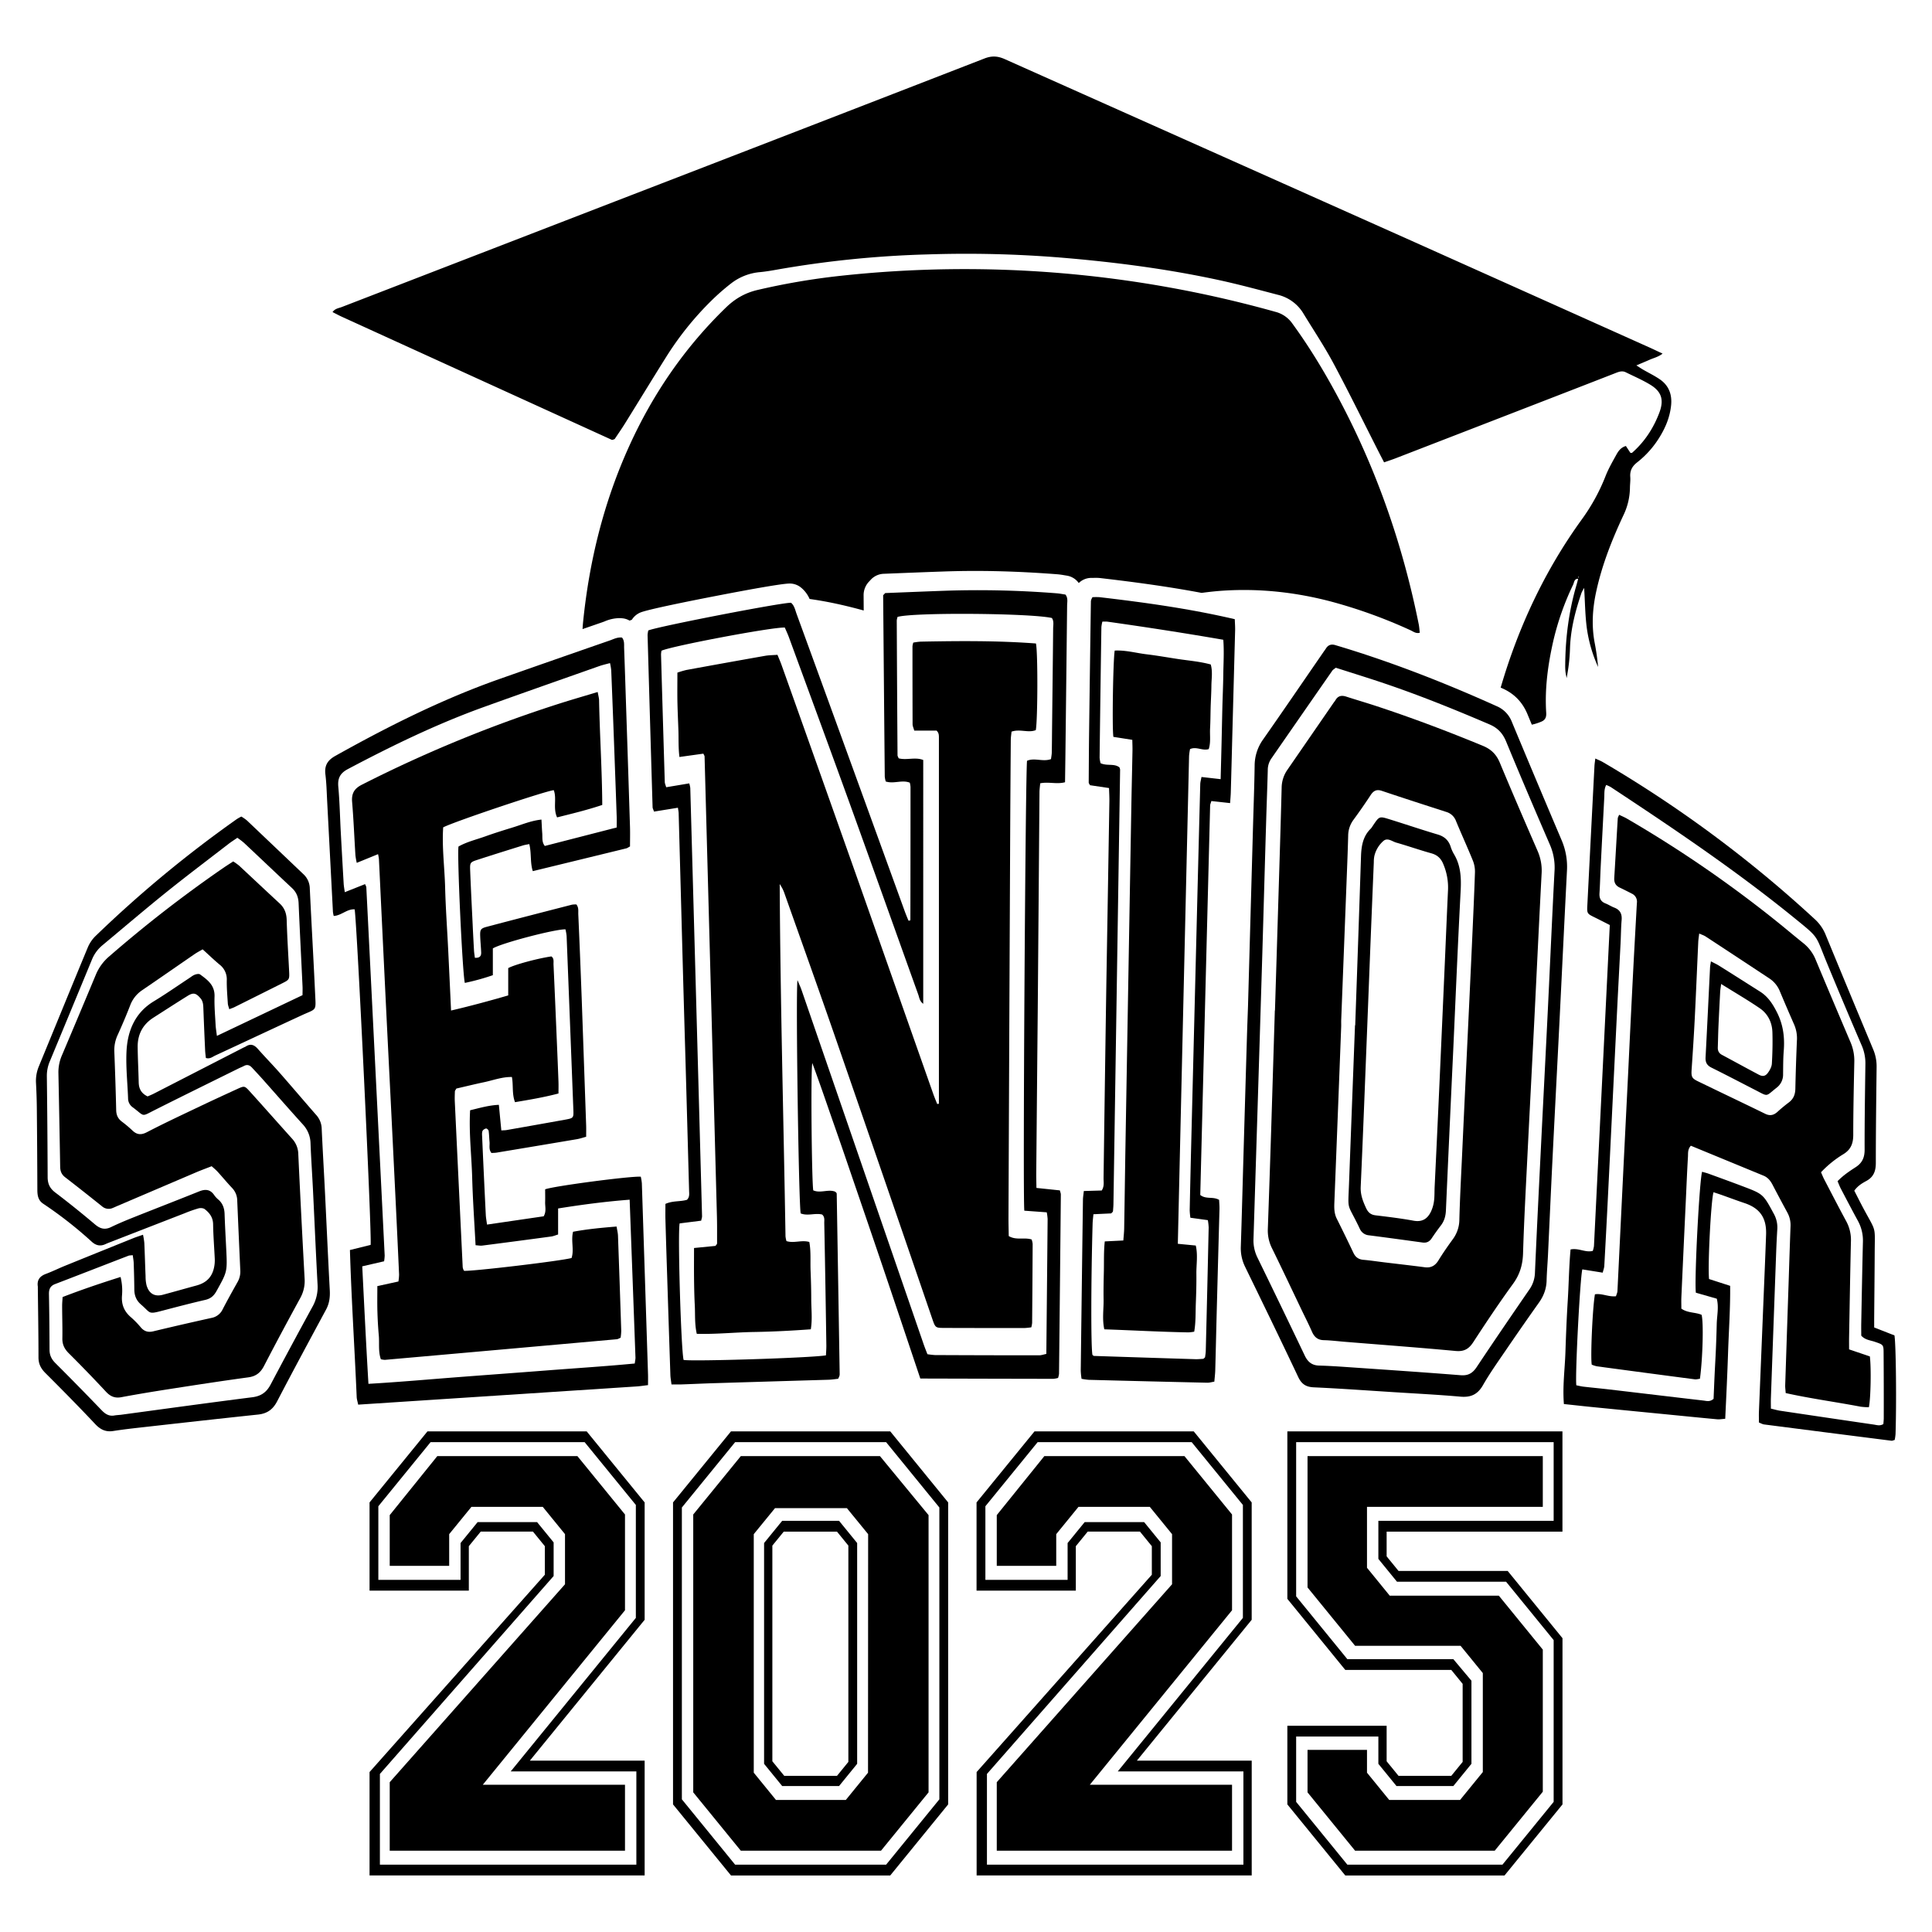
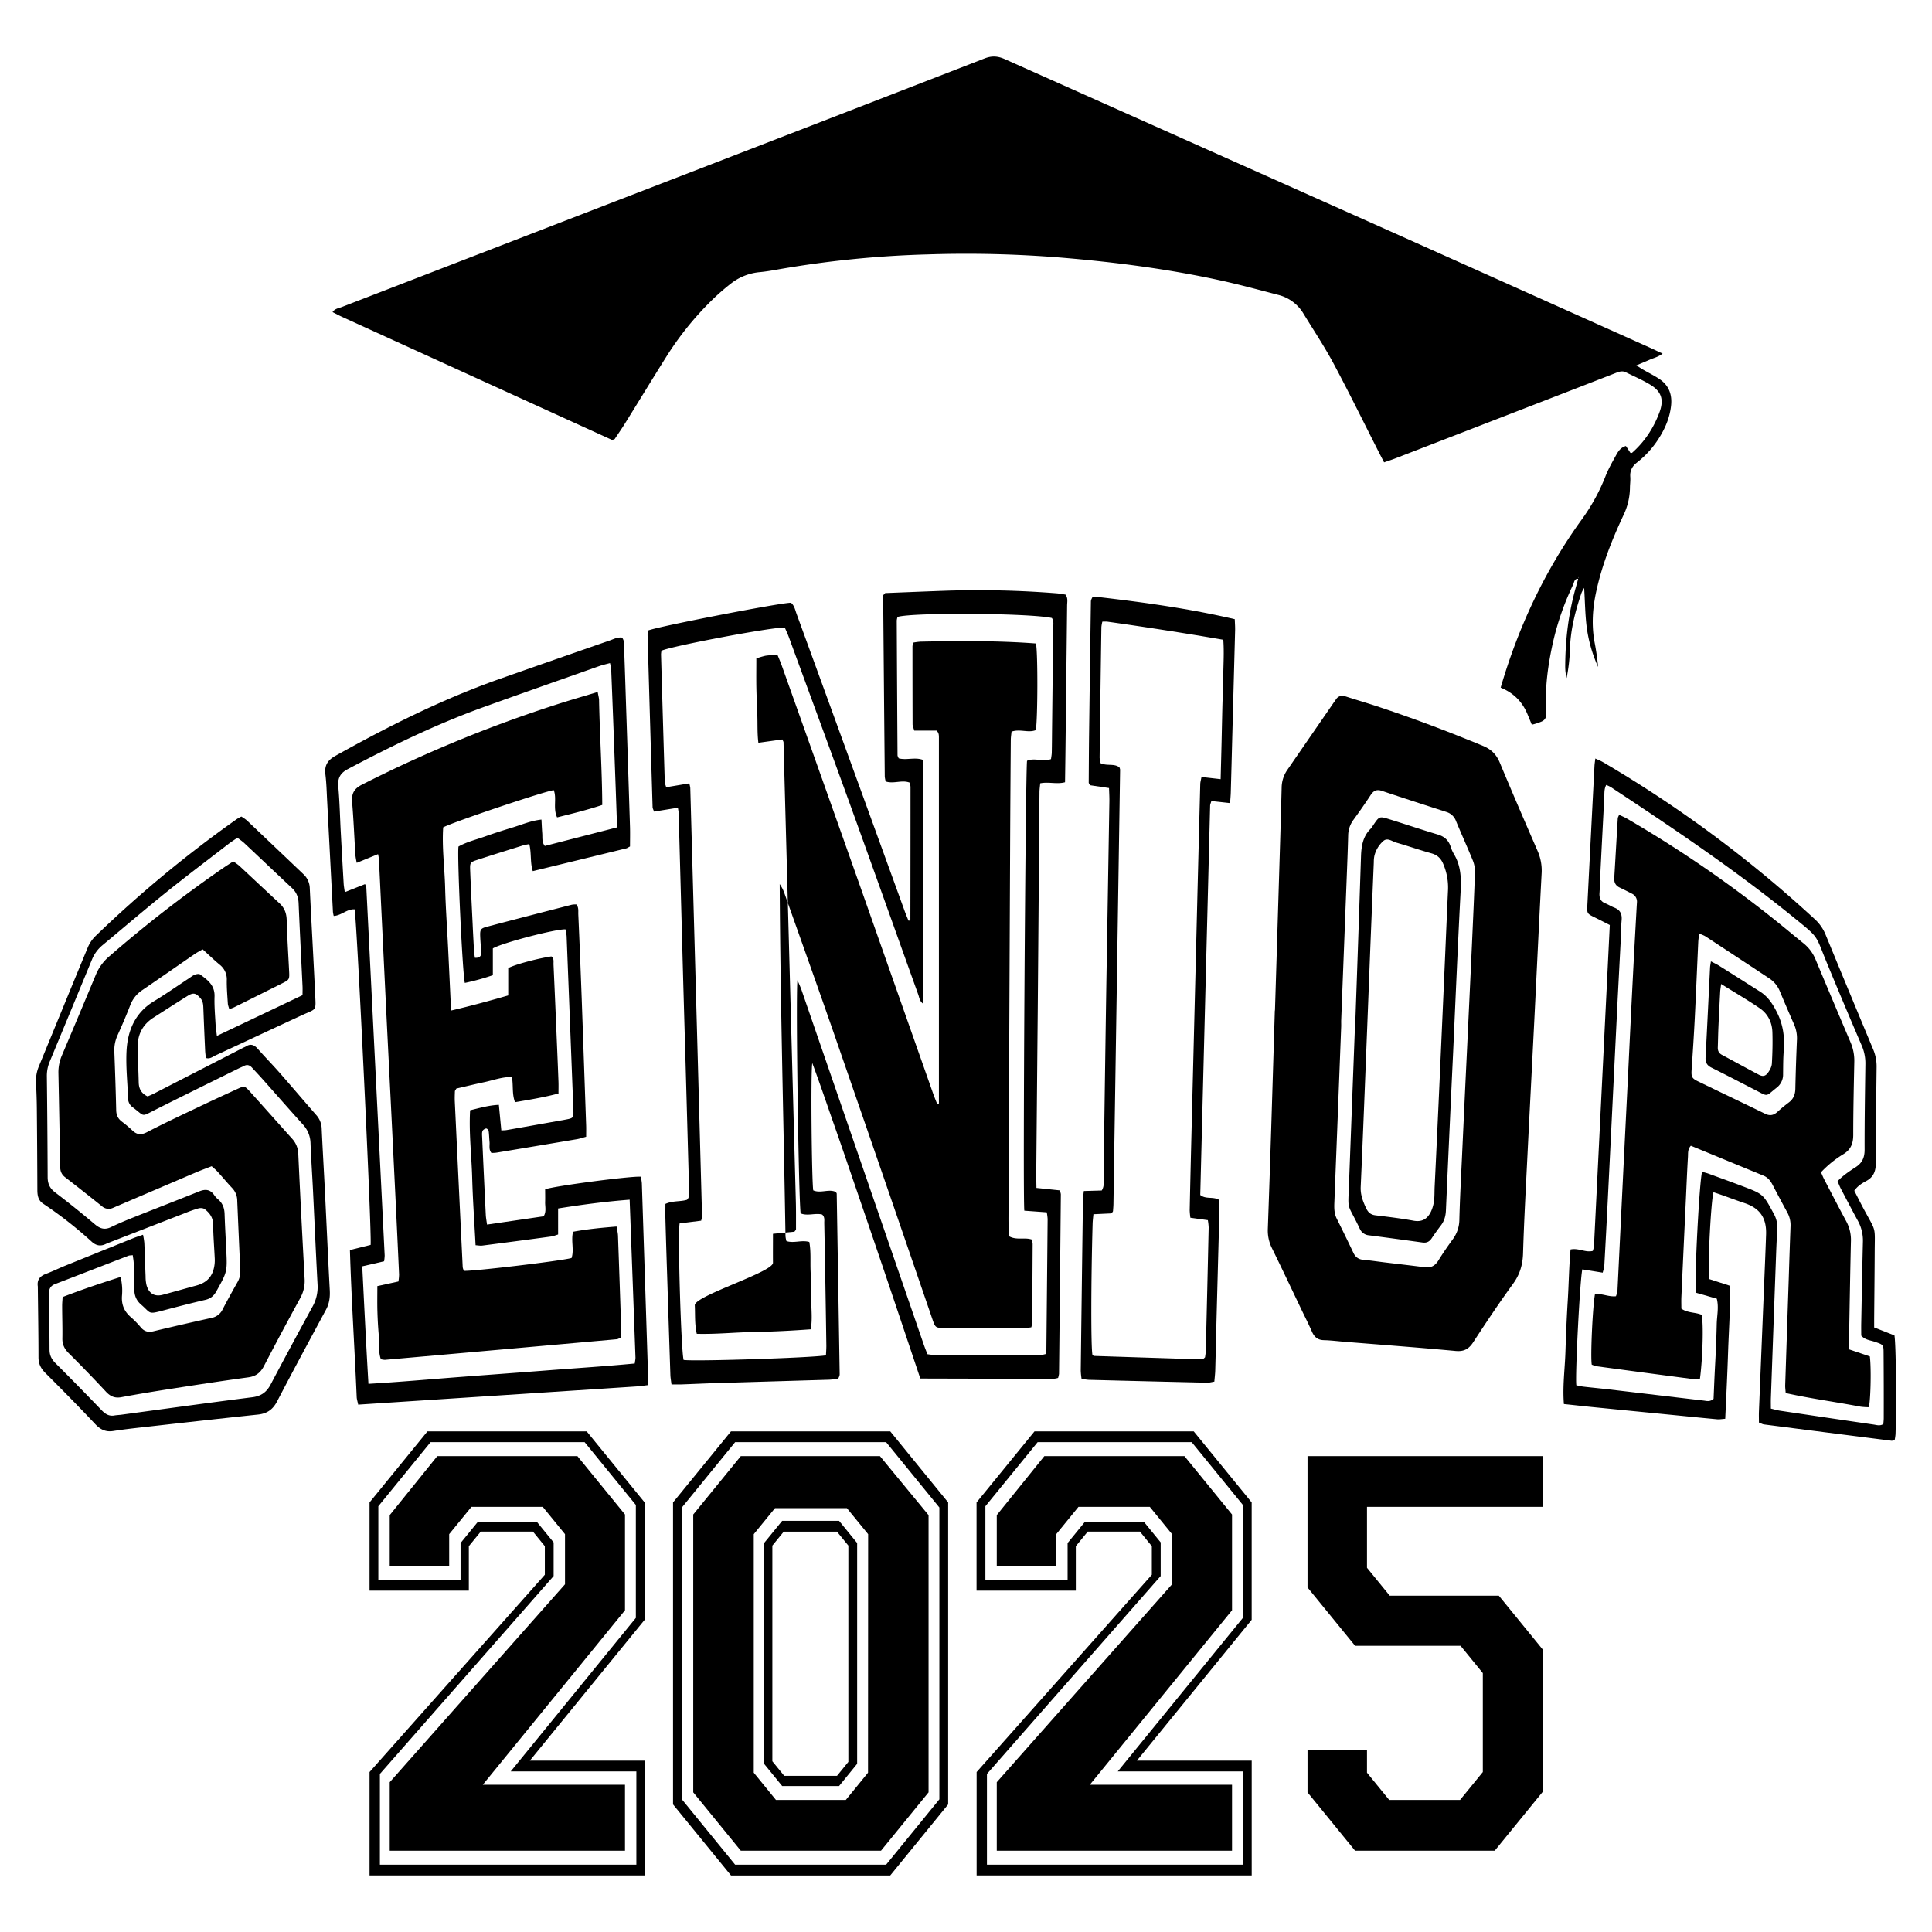
<svg xmlns="http://www.w3.org/2000/svg" viewBox="0 0 2000 2000" data-sanitized-data-name="Layer 1" data-name="Layer 1" id="Layer_1">
  <polygon points="452.68 1507.37 403.44 1568.44 403.44 1620.98 464.99 1620.98 464.99 1588.15 488.01 1559.91 561.88 1559.91 584.89 1588.15 584.89 1640.03 403.44 1844.93 403.44 1915.86 646.99 1915.86 646.99 1847.56 499.79 1847.56 646.99 1666.95 646.99 1567.79 597.74 1507.37 452.68 1507.37" />
  <path d="M442.51,1481.75l-59.95,73.56v91.29H485.33v-46l12.32-15.1h54.06l12.31,15.1v29.56L382.56,1834.42v107H667.33V1822.6H548.5l118.83-145.79v-121.5l-60-73.56Zm215.72,193.09L528.69,1833.77H658.76v96.54H393.27v-93.92l179.85-204.9v-34.81l-17.13-21H494.43l-17.66,21.67v38.09H391.66v-76.18l54.06-66.33H605.23l53,65Z" />
  <path d="M809.71,1574.35l-18.73,23v228.55l18.73,23h58.88l18.73-23V1597.34l-18.73-23Zm68.51,249.57-11.77,14.44h-54.6l-12.31-15.1V1600l11.78-14.45h55.13L878.22,1600Z" />
  <path d="M756.72,1481.75l-60,73.56v312.61l60,73.55H921.58l59.95-73.55V1555.31l-59.95-73.56Zm215.71,380.91-55.13,67.65H761l-55.13-67.65v-302.1L761,1492.92H917.3l55.13,67.64Z" />
  <path d="M766.89,1507.37l-49.25,60.42v287.65l49.25,60.42H912l49.24-60.42v-287l-50.31-61.07Zm131.68,327.71-23,28.24H803.29l-23-28.24V1588.15l22-26.93h74.4l22,26.93Z" />
  <path d="M1070.92,1481.75l-60,73.56v91.29h102.77v-46l12.32-15.1h54.06l12.31,15.1v29.56L1011,1834.42v107h284.77V1822.6H1176.91l118.83-145.79v-121.5l-60-73.56Zm215.72,193.09L1157.1,1833.77h130.07v96.54H1021.68v-93.92l179.85-204.9v-34.81l-17.13-21h-61.55l-17.67,21.67v38.09h-85.11v-76.18l54.07-66.33h159.51l53,65Z" />
  <polygon points="1081.1 1507.37 1031.85 1568.44 1031.85 1620.98 1093.41 1620.98 1093.41 1588.15 1116.42 1559.91 1190.29 1559.91 1213.31 1588.15 1213.31 1640.03 1031.85 1844.93 1031.85 1915.86 1275.4 1915.86 1275.4 1847.56 1128.2 1847.56 1275.4 1666.95 1275.4 1567.79 1226.15 1507.37 1081.1 1507.37" />
  <polygon points="1511.99 1703.73 1535.01 1731.97 1535.01 1834.42 1511.45 1863.32 1438.12 1863.32 1415.11 1835.08 1415.11 1811.44 1353.55 1811.44 1353.55 1855.44 1402.8 1915.86 1547.32 1915.86 1597.1 1854.78 1597.1 1707.67 1551.6 1651.85 1438.66 1651.85 1415.11 1622.95 1415.11 1559.91 1597.1 1559.91 1597.1 1507.37 1353.55 1507.37 1353.55 1643.31 1402.8 1703.73 1511.99 1703.73" />
-   <path d="M1332.67,1655.13l59.95,73.56h109.74l11.77,14.45v80.78l-11.77,14.44h-54.6l-12.32-15.1v-36.78H1332.67v81.44l59.95,73.55h164.87l60-73.55V1695.85l-56.74-69.61H1447.76l-12.32-15.11v-25.61h182V1481.75H1332.67Zm9.1-162.21h266.57v81.43H1426.88v39.41l19.27,23.64h112.94l49.25,60.42v167.47l-53,65H1394.77l-53-65v-67.64h85.11v28.24l18.74,23h58.88l18.73-23v-86l-18.73-22.33H1394.77l-53-65Z" />
-   <path d="M1378.17,622.79a520.16,520.16,0,0,1,82.07,29.69c2.79,1.27,5.58,3.66,9.52,2.52-.4-3.26-.54-6-1.08-8.7-16.25-80.86-42.77-157.76-80.92-230.15-14.84-28.17-31.09-55.39-49.77-81a30.68,30.68,0,0,0-17.67-12.34A1192.38,1192.38,0,0,0,869.43,285.6a716.84,716.84,0,0,0-85.73,14.69c-12.45,3-22.74,8.9-32.09,17.95C709.17,359.32,676,407.44,651.27,462,625.1,519.69,610,580.59,603.61,644c-.24,2.37-.41,4.76-.56,7.23L623.94,644c.52-.18,1.18-.43,1.88-.7A40.19,40.19,0,0,1,641,639.88a30.49,30.49,0,0,1,3.82.24,18.15,18.15,0,0,1,6.91,2.33l2.35-.89a19.17,19.17,0,0,1,9.24-7.64c8.68-3.33,52-12,77-16.84,30.61-5.94,68.83-13,77.06-13h.79a18.49,18.49,0,0,1,10.92,4.07,31.33,31.33,0,0,1,9,11.9q9.2,1.29,18.41,3.05c12.67,2.42,25.19,5.46,37.61,8.88L894,616.38a20.4,20.4,0,0,1,5.62-14.33l.89-.94.35-.35A19.11,19.11,0,0,1,914.52,594l10.42-.42c17.22-.69,35-1.4,52.56-2,10.4-.36,21.12-.55,31.86-.55,27.05,0,54.87,1.13,85.06,3.44,2.9.23,5.58.69,7.73,1.06.75.13,1.47.26,2.18.36a18.82,18.82,0,0,1,12.05,7.19c.13.15.23.32.35.49a18.47,18.47,0,0,1,12.92-5.33c.41,0,1,0,1.6,0,.9,0,1.93-.06,3.06-.06a41.69,41.69,0,0,1,4.9.26c31.73,3.7,67.74,8.35,104.72,15.32h0c7.37-1,14.78-1.82,22.24-2.3C1304,609,1341.37,613.08,1378.17,622.79Z" />
  <path d="M633.26,455.27a1.74,1.74,0,0,0,1,0,22,22,0,0,0,2.06-.77c3.23-4.86,7.16-10.47,10.78-16.29,14.19-22.83,28.17-45.8,42.45-68.57a320.7,320.7,0,0,1,46.9-58.41,233.38,233.38,0,0,1,20.71-18.09,56.57,56.57,0,0,1,29.65-11.44c5.63-.54,11.24-1.47,16.82-2.47a1066.42,1066.42,0,0,1,157-15.88,1215.33,1215.33,0,0,1,137.86,3.33c55.19,4.6,110,11.66,164.24,23.46,20.2,4.41,40.2,9.83,60.22,15.06a42.24,42.24,0,0,1,26.36,19.39c10.39,17.07,21.52,33.72,31,51.37,16.28,30.46,31.5,61.54,47.17,92.35,1.69,3.33,3.43,6.64,5.33,10.32,4.38-1.54,8.16-2.75,11.85-4.18q84.36-32.62,168.68-65.31,29.06-11.25,58.08-22.56c3.78-1.48,7.52-3.19,11.56-1.2,8.43,4.17,17.12,7.88,25.16,12.74,12,7.24,14.62,15.83,9.55,29.22-6.12,16.14-15.35,30.12-28.12,41.36-.36.33-1.16.11-1.76.13l-4.7-7.13c-5.34,1.55-7.87,5.38-10,9.26-4,7.24-8.18,14.48-11.17,22.19A200.85,200.85,0,0,1,1637,538.35c-38,52.66-65.2,110.8-83.51,173.46l2.11.94c12.11,5.47,20.51,14.2,25.69,26.72l4.44,10.72a55.89,55.89,0,0,0,10-3.21c4-1.7,5.18-4.71,4.9-9.12-1.61-25,1.75-49.51,7.19-73.73a282.15,282.15,0,0,1,20.66-58.85c1.12-2.38,1.18-6.38,5.21-6.06-.6,2.28-1.17,4.58-1.84,6.85-7.77,26.58-11.26,53.85-11.53,81.59a66.25,66.25,0,0,0,.21,7.33c.24,2.34.8,4.64,1.22,6.94a183.84,183.84,0,0,0,3.49-30.29c.57-20.19,5.58-39.3,12-58.1a37.91,37.91,0,0,1,2.66-4.91c.94,14.9,1,28.76,2.88,42.37a146.78,146.78,0,0,0,11.56,39.45,245.23,245.23,0,0,0-3.49-24.73c-3.48-18.18-2.25-36.18,1.69-54,6-27.37,16.26-53.16,28-78.29a67.09,67.09,0,0,0,6.77-28.17c0-3.83.63-7.7.34-11.51-.5-6.66,2.13-11.22,7.11-15.09a98,98,0,0,0,23.64-26.79c6-9.84,10.26-20.34,11.5-32.08,1.22-11.48-2.41-20.76-11.62-27.08-5.54-3.81-11.64-6.73-17.46-10.11-1.87-1.08-3.67-2.32-6.86-4.34,5.65-2.39,9.89-4.14,14.09-6,4-1.75,8.43-2.66,13.07-6.18-5.41-2.54-9.61-4.57-13.86-6.48q-123.54-55.41-247.1-110.79-210-93.84-420.07-187.61c-7.25-3.25-13.46-3.58-20.94-.67q-190.63,74-381.43,147.59-142,54.88-284,109.75c-3.12,1.2-6.91,1.49-9.47,5.21,3.56,1.79,6.5,3.4,9.53,4.78Q493.53,391.6,633.26,455.27ZM1634,598.43c0-.61,0-1.21,0-1.8.18.16.54.39.51.5A12.57,12.57,0,0,1,1634,598.43Z" />
  <path d="M705.71,1433.14c11-.38,22-.92,33-1.26q59.46-1.82,118.92-3.57c3.54-.11,7.07-.68,10-1a24.54,24.54,0,0,0,1.34-2.93,6.75,6.75,0,0,0,.26-2.05q-1.5-93.27-3.06-186.53a2,2,0,0,0-.34-1,9.6,9.6,0,0,0-1.28-1.17c-7-2.91-15.25,1.95-22.67-1.39-1.55-8.65-2.74-121.86-1-131.79,8.58,23.07,15.79,44.63,23.31,66,7.59,21.62,14.94,43.34,22.37,65s14.84,43.37,22.22,65.07,14.69,43.43,22,65.17,14.53,43.33,21.92,65.36c46.41.12,92,.25,137.66.32a28.29,28.29,0,0,0,4.94-.92,22.34,22.34,0,0,0,1-4.26q1-92.77,1.88-185.55c0-1.31-.6-2.62-1-4.36l-24.26-2.54c-.08-5.69-.24-10.52-.2-15.35q.75-83.86,1.54-167.72.94-113.22,1.8-226.44c0-3,.47-6.05.75-9.34,8.69-1.83,17.06,1.2,25.71-1.12.14-10,.28-19.34.39-28.71q.92-77,1.76-154.09c0-3.7,1.18-7.71-1.72-11.47-2.67-.4-5.61-1-8.58-1.27A1029.17,1029.17,0,0,0,979.4,611.5c-21,.74-41.93,1.6-62.9,2.44-.25,0-.49.43-.73.66s-.48.5-1.53,1.6c.54,62,1.07,124.9,1.67,187.78a27.25,27.25,0,0,0,1,5c8.38,2.75,16.83-2,24.92,1.25a27.07,27.07,0,0,1,.73,4.32q0,68.65-.13,137.32a1.48,1.48,0,0,1-.34,1c-.2.17-.6.08-1.66.17-1.28-3.21-2.74-6.63-4-10.12q-30-82.71-60.08-165.44-25.79-70.95-51.69-141.88c-1.52-4.14-2.3-8.79-5.83-11.62-9.54-.31-136.32,24.25-147.71,28.64a25.23,25.23,0,0,0-.75,4.76q2.52,89.05,5.19,178.12c0,1.28.78,2.53,1.48,4.66l24.73-4c.32,2.33.72,4,.77,5.7q2.1,76.5,4.15,153,1.39,50.83,2.9,101.65,1.92,68.1,3.76,136.22c.08,3.09.69,6.34-2.17,9.28-6.8,2.11-14.74.8-22.34,4.27,0,5.41-.12,10.6,0,15.79q.81,28.82,1.77,57.62,1.65,51.87,3.37,103.73c.1,3,.69,6,1.15,9.75C699.19,1433.16,702.46,1433.26,705.71,1433.14Zm-2.15-166.68,22.3-2.82c.39-2,.93-3.29.9-4.61q-6-221.65-12.18-443.3a28.12,28.12,0,0,0-1.07-4.78l-23.87,4c-.62-2.25-1.42-3.85-1.47-5.48q-2-66-3.88-132a25.85,25.85,0,0,1,.47-3.84c10.23-4.8,114.5-24.55,127.67-24,1.26,3,2.87,6.29,4.15,9.77,21.26,58,42.65,116,63.67,174.1,23.61,65.3,46.86,130.74,70.34,196.1,1.1,3.07,1.3,6.8,5.14,9.54V786.74c-8.39-3.32-17.21.49-25.43-1.73-.5-1.29-1.17-2.23-1.18-3.18q-.48-69.72-.8-139.44a16.08,16.08,0,0,1,.84-3.77c16.42-4.81,137.24-3.91,159.72,1.12,2.37,3.38,1.36,7.36,1.33,11.08-.3,34.24-.73,68.49-1.11,102.74-.1,8.38-.12,16.77-.3,25.16,0,2.35-.52,4.69-.8,7.09-8.44,3.13-17-1.71-24.81,1.76-1.62,10.19-4.52,456.4-2.79,465.73l23.19,1.69a53.49,53.49,0,0,1,.91,6.86c-.41,46.42-.88,92.85-1.34,139.73-3,.61-5.17,1.43-7.35,1.43q-54,0-108-.26a75.26,75.26,0,0,1-7.76-.9c-1.26-3.31-2.68-6.77-3.9-10.31Q893,1208.32,829.83,1025.07c-1.07-3.12-2.49-6.11-4.28-10.45-1.9,13.58,1.22,228.89,3.29,241.47,7.24,3,15-.66,22.22,1.19,3,2.6,2.16,6,2.22,9q.75,36.67,1.33,73.37.45,26.73.83,53.47c0,3.38-.27,6.76-.41,9.93-14.82,2.64-138.73,6.51-147.36,4.74C705.07,1398.42,701.43,1277.62,703.56,1266.46Z" />
  <path d="M664.44,1224.86a49.51,49.51,0,0,0-1.11-6.75c-10.3-.8-90.58,9.76-99,13.08,0,4.16.13,8.63,0,13.08-.17,4.76,1.49,9.73-1.52,14.83l-58.64,8.58c-.53-4-1.13-7-1.28-10q-2-40.31-3.77-80.61c-.09-2.08-.34-4.35.33-6.18.47-1.27,2.31-2.38,3.71-2.69.73-.17,2.52,1.44,2.66,2.43.56,3.78.57,7.64.94,11.45s-1.05,7.72,2,11.48c1.69-.12,3.64-.09,5.54-.41q41.43-6.87,82.86-13.87c3.15-.53,6.22-1.61,9.63-2.52,0-4.38.1-7.84,0-11.29q-2.29-66.51-4.66-133-1.58-42.95-3.48-85.88c-.14-3.36.64-7-2-10.33a23.68,23.68,0,0,0-4.71.3c-29.42,7.57-58.84,15.14-88.21,22.91-6.22,1.65-6.87,3-6.63,9.65.2,5.58.78,11.15,1,16.73.16,3.65-1.26,6-6.52,5.63-.34-2.8-.76-5.16-.89-7.52-.52-9.07-1-18.14-1.41-27.21-.88-18.5-1.84-37-2.56-55.49-.32-8.32-.06-8.69,7.46-11.15,15.57-5.08,31.21-9.94,46.84-14.82,2.13-.67,4.36-1,6.9-1.49,2.38,9.52.73,19.16,3.63,28,32.58-7.93,64.66-15.72,96.73-23.57,1.22-.3,2.31-1.19,3.9-2,0-6.65.17-13.23,0-19.79q-1.86-59.73-3.87-119.43c-.72-22-1.41-44-2.22-66-.13-3.69.51-7.69-2.18-11-4.73-.58-8.67,1.6-12.68,3q-57.36,19.89-114.65,40.05c-58.88,20.82-114.71,48.81-169.44,79.43-7.79,4.36-11.46,9.72-10.29,19.16,1.12,9,1.33,18.11,1.8,27.17q3,57.57,6,115.13a32.58,32.58,0,0,0,.82,4.24c7.93-.38,13.81-7.42,21.67-6.83,2.41,13.87,18,338.36,16.52,347.37l-21.41,5.29c1.54,51.22,4.86,101.69,7,152.22.1,2.34.9,4.64,1.55,7.84q144.57-9.43,288.41-18.85c3.61-.24,7.19-.83,11.63-1.35,0-4.06.09-7.48,0-10.9Q667.67,1323.86,664.44,1224.86Zm-7.35,186.64c-30.67,2.94-61.17,4.84-91.63,7.21s-61.15,4.58-91.72,6.93-60.88,5.08-92.33,6.9c-2.43-40.93-4.36-80.86-6.41-121.64l22.61-5.22a44.29,44.29,0,0,0,.61-6q-9.44-190.52-19-381c-.05-1-.69-1.86-1.3-3.44l-21,8.34c-.46-3.48-1-6.16-1.15-8.85q-1.56-26.68-3-53.37c-.84-15.7-1.15-31.45-2.57-47.09-.82-9.1,2.34-14.1,9.9-18.11,45.83-24.27,92.35-46.84,141-64.35,39.67-14.29,79.47-28.22,119.23-42.26,3.42-1.2,7-2,11.15-3.12a61.32,61.32,0,0,1,1.26,7.45q2,49.23,3.76,98.46,1,26.72,1.91,53.43c.11,3.43,0,6.87,0,10.83l-74.41,19.13c-3.27-4-2.32-8.72-2.67-13.08s-.52-8.92-.82-14.23c-10.85,1.15-20,5.17-29.45,8.06-9.58,2.94-19.17,5.92-28.62,9.31s-19.2,5.63-27.81,10.53c-1.52,9.53,4.05,130.88,6.56,141.19a239.5,239.5,0,0,0,29-8V981.81c8.77-5.48,64.68-20.12,75.17-19.75a50.32,50.32,0,0,1,1.19,6.77q3.54,90.08,7,180.15c.31,8.14.06,8.51-8,10q-30.52,5.5-61.07,10.84c-1.55.27-3.15.23-5.51.38-.87-9-1.69-17.5-2.55-26.49-10.47.48-19.65,3.21-29.76,5.63-1.36,23.48,1.49,46.69,2.14,69.93.64,23,2.27,46,3.51,69.78,2.69.16,4.91.64,7,.36q35.71-4.57,71.39-9.41c2.24-.31,4.4-1.27,7.05-2.07V1251c24.38-3.89,48.35-7.11,74.06-9.08,2.06,55.25,4.06,108.94,6,162.63C658,1406.57,657.46,1408.6,657.09,1411.5Z" />
  <path d="M336.41,1234.13c-1.08-22-2.39-43.94-3.4-65.93a21.9,21.9,0,0,0-5.69-14c-12.61-14.41-25-29.06-37.63-43.44-7.45-8.48-15.35-16.52-22.82-25-3.67-4.16-7.42-5.63-12.28-2.52-.84.54-1.81.86-2.71,1.32q-46.2,23.73-92.39,47.44c-2.32,1.2-4.75,2.16-6.68,3-6.48-3.08-9.06-7.86-9.21-14.44-.28-12.23-.94-24.44-1.08-36.66-.15-13.32,5.46-23.49,16.31-30.43,11.66-7.46,23.3-15,35-22.29,6.29-4,9-3.3,13.78,2.29,2.41,2.85,2.76,6.17,2.89,9.73q.83,22,1.84,44c.12,2.71.51,5.41.77,8,4.18,1.34,6.91-1.22,9.83-2.58,29.84-13.83,59.61-27.83,89.47-41.62,15.75-7.28,14.66-3.69,13.79-22.64-1.67-36.28-3.79-72.55-5.51-108.83a20.49,20.49,0,0,0-6.65-14.63q-29.22-27.82-58.47-55.61a46.9,46.9,0,0,0-5.73-4,51.57,51.57,0,0,0-4.66,2.61A1236.5,1236.5,0,0,0,98.66,969.21a36.26,36.26,0,0,0-7.91,11.87c-17,41-33.76,82.06-50.65,123.09a39.19,39.19,0,0,0-2.81,17.35c.46,8.72.76,17.45.84,26.18q.4,41.92.54,83.85c0,5.9.78,11,6,14.5a422.44,422.44,0,0,1,50.4,39.46c4.21,3.81,8.71,4.83,13.87,2.52,2.14-1,4.32-1.82,6.51-2.67q37.92-14.76,75.85-29.47a133.59,133.59,0,0,1,14.21-5c2-.53,4.93-.34,6.48.87,4.89,3.81,8.52,8.44,8.62,15.63.17,11.52,1.1,23,1.65,34.53a39.88,39.88,0,0,1-.07,6.28c-1.31,12.35-7.31,19.44-18.79,22.55s-23.16,6.46-34.76,9.57c-8.49,2.28-14.41-1.08-16.94-9.83a39.82,39.82,0,0,1-1-9.3c-.48-11.51-.78-23-1.3-34.55a75.62,75.62,0,0,0-1.36-8.44c-3.82,1.35-7,2.33-10.08,3.57q-35.43,14.27-70.83,28.63c-6.51,2.65-12.85,5.81-19.43,8.26-6.14,2.28-9.61,6-8.54,13.18a7.22,7.22,0,0,1,0,1c.26,24.11.68,48.21.68,72.32,0,6.92,2.61,11.67,7.27,16.32,17.37,17.33,34.62,34.81,51.45,52.72,5.44,5.79,11,8.38,18.62,7.18,9.87-1.55,19.81-2.69,29.75-3.8,40.07-4.49,80.13-9,120.23-13.23,9.14-1,15.18-5,19.66-13.57,16.61-31.86,33.67-63.47,50.71-95.09,3.43-6.37,4.25-12.92,3.86-20.13C339.57,1301.82,338.09,1268,336.41,1234.13Zm-13.05,118.8q-21.87,40-43.2,80.31c-4.25,8.09-9.93,12-18.81,13.17-45.31,5.74-90.54,12-135.8,18.11-2.32.31-4.67.34-7,.76-5.49,1-9.4-1.31-13.27-5.33q-23.76-24.73-48-48.93c-3.88-3.88-6-8.06-6-13.71-.08-19.22-.23-38.44-.61-57.66-.1-5.24,1.49-8.52,6.35-10.38,25.33-9.7,50.61-19.57,75.92-29.32,1.17-.45,2.52-.35,4.48-.59.39,3.09.93,5.73,1,8.38.31,9.08.55,18.16.63,27.25.06,6.34,2.16,11.33,6.94,15.47,10.51,9.09,6.93,10.34,22.87,6.16,14.53-3.82,29.08-7.62,43.71-11,5.34-1.24,8.71-4,11.45-8.93,11.21-20.15,11.33-20.07,10.18-43.36-.6-12.22-1.3-24.43-1.71-36.65-.2-5.94-1.95-10.88-6.33-14.76a23.39,23.39,0,0,1-4.21-4.46c-4.15-6.3-9.31-6.73-15.75-4.14-22.69,9.13-45.51,17.93-68.23,27-7.78,3.1-15.53,6.34-23.1,10-6.26,3-11.14,1.74-16.45-2.75-13.48-11.39-27.22-22.47-41.24-33.11-5.46-4.15-7.82-8.85-7.85-15.76q-.2-52.42-.83-104.84a38,38,0,0,1,3.09-15.21q21.94-52.83,43.77-105.7a37.45,37.45,0,0,1,11-14.68c21.92-18.26,43.62-36.8,65.82-54.66,21.15-17,42.81-33.32,64.27-49.89,2.92-2.25,6-4.21,9.26-6.44a81.7,81.7,0,0,1,6.75,5.12c16.64,15.61,33.16,31.36,49.83,46.93,4.54,4.24,6.55,9.25,6.83,15.61,1.21,28.62,2.7,57.23,4.05,85.85.15,3.07,0,6.15,0,9.39l-88.64,42.17c-.56-4.65-1.17-8-1.34-11.41-.51-9.76-1.43-19.57-1.1-29.31.4-11.85-7.3-17.27-14.92-22.88-1.23-.9-3.85-.38-5.55.27-2.15.82-4,2.41-6,3.71-12.14,8-24.06,16.35-36.46,23.86-18.92,11.49-27,29.72-28.17,51.23-.86,16.32,1,32.79,1.59,49.2a11.24,11.24,0,0,0,4.47,9c13.34,9.83,8.49,10.46,23.42,2.95,28.82-14.51,57.79-28.71,86.7-43,1.8-.89,3.7-1.59,5.48-2.54,3.16-1.69,5.79-.83,8.12,1.68,3.71,4,7.47,8,11.1,12.07,13.87,15.59,27.59,31.32,41.59,46.77a29.56,29.56,0,0,1,8,19.65c.62,16,1.74,32.09,2.53,48.14,1.61,32.8,3,65.61,4.77,98.4A41.45,41.45,0,0,1,323.36,1352.93Z" />
  <path d="M1961.14,1382.41l-21-8.23c0-3.46,0-6.23,0-9,.18-22.71.43-45.42.54-68.13.13-28.4,1.93-20.85-11.26-45.34-3.4-6.32-6.6-12.76-9.87-19.09,3.54-5,8-7.66,12.29-10,7.52-4,10-10,10-18.67,0-33.19.43-66.38.82-99.57a45,45,0,0,0-3.63-18.26q-24.66-59-49-118.12A44.21,44.21,0,0,0,1879.16,952a1270.27,1270.27,0,0,0-219.89-163.09c-2.23-1.3-4.66-2.22-7.81-3.71-.37,3.21-.76,5.51-.88,7.83q-3.7,71.68-7.33,143.38c-.48,9.36-.46,9.33,7.72,13.35,5.06,2.49,10.07,5.08,15.48,7.82-5.47,111.23-10.9,221.79-16.38,332.35a26.69,26.69,0,0,1-1.23,5c-7.63,2-14.53-3.25-23-1.49-1.63,17.58-1.8,35.31-2.91,52.95s-1.82,35.58-2.41,53.39c-.58,17.64-3.07,35.26-1.58,53.69,9.87,1,19.08,2.08,28.3,3q37.8,3.75,75.61,7.44c18.24,1.8,36.48,3.64,54.73,5.33,2.49.23,5-.29,8.36-.51,1.12-23.34,2.2-45.92,2.95-68.54.77-23,2.4-45.88,2.15-69.09l-21.84-7.06c-1.45-14.25,2-81.29,4.63-89.85,2.81.94,5.64,1.85,8.43,2.83,7.89,2.79,15.72,5.75,23.65,8.4,15.93,5.33,22.93,15.28,22.33,32.6-.69,20.25-1.57,40.49-2.4,60.73q-2.49,61.26-5,122.52c-.15,3.78,0,7.57,0,11.31,2.28.89,3.78,1.83,5.36,2q65.94,8.52,131.9,16.87c.9.11,1.87-.46,3.28-.83a51,51,0,0,0,.87-5.93C1963.32,1452.83,1962.73,1392,1961.14,1382.41ZM1950.06,1468c0,2-.26,4.09-.4,6.16-3.54,2.24-6.84,1-10,.54q-48.5-7.08-97-14.34c-2.91-.43-5.75-1.31-9.44-2.17,0-3.9-.11-7.32,0-10.72q2.68-74.91,5.42-149.8.45-12.57,1.21-25.13a29,29,0,0,0-3.59-16c-11-20.33-10.9-20.42-31.83-28.36-11.89-4.52-23.85-8.85-35.8-13.21-2.17-.79-4.42-1.3-6.61-1.94-2.75,8.51-8.14,111.57-6.47,125.17l21.67,6.21c2.26,8.92.14,17.54-.06,26.12q-.3,13.1-.87,26.19c-.38,8.73-.91,17.45-1.32,26.18s-.74,17.31-1.08,25.17c-3.87,3.4-7.29,2.15-10.46,1.78-32.78-3.8-65.54-7.74-98.32-11.58-8.61-1-17.24-1.8-25.85-2.79-2.57-.3-5.11-1-7.43-1.42-1.43-9.09,3.82-110.71,6.19-120l21.09,3.39c.63-2.57,1.52-4.75,1.65-7q1.9-34,3.59-68,2.77-55.48,5.46-111,2.39-48.69,4.79-97.36c1-19.19,2-38.38,3-57.57.41-8,.43-16.08,1.1-24.08.56-6.56-1.75-10.64-7.62-12.89-3.11-1.19-6-3.11-9.09-4.33-4.79-1.86-6.54-5.28-6.21-10.53.57-8.72.75-17.46,1.18-26.18q1.85-36.65,3.78-73.27c.21-4.06-.29-8.32,2-12.65a35,35,0,0,1,4.66,2.14c64.88,42.81,129.39,86.2,190,135.48,26.08,21.19,21.68,17.19,33.32,45.43q17.85,43.26,36.34,86.24a46,46,0,0,1,4,19.19c-.4,29.7-.89,59.41-.81,89.11,0,8.3-2.59,13.77-9.32,18.11-6.44,4.16-12.94,8.49-18.69,14.5,1.23,2.83,2.16,5.38,3.4,7.75,5.78,11,11.53,22.06,17.51,33a42.37,42.37,0,0,1,5.34,22c-.69,28-1.19,55.9-1.73,83.85-.09,4.51,0,9,0,13.25,4.09,4.56,9.38,4.77,14,6.36,8.94,3.08,9.12,2.88,9.14,12Q1950.15,1434.49,1950.06,1468Z" />
-   <path d="M1343.88,1425.42c3.64,7.71,8.32,10.39,16.29,10.75,27.62,1.26,55.21,3.27,82.81,5,22.94,1.47,45.91,2.62,68.81,4.64,10.46.92,17.7-2,23.31-11.78,7-12.25,15.2-23.79,23.15-35.44q17.14-25.14,34.74-49.95c5-7,7.85-14.4,8.06-23.16s1-17.43,1.41-26.16c1.56-32.79,3-65.6,4.63-98.39,2.35-47.45,4.86-94.89,7.23-142.33,2.62-52.33,5.08-104.67,7.78-157a69.74,69.74,0,0,0-5.41-31.58q-26-61.21-51.59-122.66a28.91,28.91,0,0,0-15.77-16.34c-52.66-23.73-106.25-44.77-161.34-61.49l-5.76-1.73c-3.94-1.18-7.2-.31-9.57,3.43-.92,1.45-2,2.82-2.94,4.23-20.69,30-41.22,60.14-62.15,90a46.73,46.73,0,0,0-8.77,27.17c-.29,20.61-1.07,41.21-1.65,61.81q-2.61,93.76-5.23,187.53h0c-.37,10.48-.78,21-1.09,31.42q-1.82,61.29-3.58,122.57c-.91,31.43-1.72,62.86-2.75,94.29a43.44,43.44,0,0,0,4.42,21.13C1307.38,1349.31,1325.86,1387.25,1343.88,1425.42Zm-46.26-143.06q4.35-137.73,8.54-275.47c1.61-52.72,3-105.44,4.6-158.16.5-17.11,1.18-34.22,1.63-51.33a21.08,21.08,0,0,1,3.44-11.81q31.7-45.78,63.49-91.5c.55-.8,1.53-1.28,3.48-2.85,14.35,4.59,28.68,9.07,43,13.77,39.41,13,77.92,28.51,116.15,44.9,8.23,3.53,13.54,8.91,17.14,17.61,14.81,35.88,30.06,71.56,45.47,107.16a59.2,59.2,0,0,1,4.66,27.41c-2.49,47.43-4.54,94.89-6.85,142.33s-4.8,94.87-7.15,142.31c-2.16,43.6-4.34,87.21-6.25,130.82a31.56,31.56,0,0,1-5.79,17.36c-18.32,26.62-36.57,53.3-54.48,80.22-4.29,6.45-8.89,9.11-16.59,8.5-39.52-3.15-79.08-5.77-118.63-8.51-9.31-.64-18.62-1.23-27.94-1.48-7.14-.18-11.61-3.54-14.8-10.23q-24.36-51-49.17-101.85A40,40,0,0,1,1297.62,1282.36Z" />
  <path d="M1254,829.23l19.4,2.13c.27-4.15.61-7.57.71-11q.78-27.76,1.48-55.53,1.51-56.07,3-112.13c.1-3.73-.21-7.47-.35-11.72-46.71-10.89-93.22-17.33-139.87-22.77a62.14,62.14,0,0,0-7.46,0,24.26,24.26,0,0,0-1.22,2.45,6.72,6.72,0,0,0-.4,2q-1,68.13-1.87,136.26c-.22,17.11-.28,34.23-.39,51.35a2.41,2.41,0,0,0,.41.94c.15.3.33.59.92,1.64l19.71,2.93c.14,4.9.43,9.36.36,13.8q-1.53,94.33-3.13,188.66-1.54,100.62-2.89,201.25c-.06,4.07,1,8.4-1.91,12.91l-18.53.54c-.37,3.6-.86,6.3-.9,9q-1.2,88.56-2.28,177.14a69.67,69.67,0,0,0,.84,8.26,65.8,65.8,0,0,0,7.4,1.05q61.46,1.61,122.93,3c2.19,0,4.39-.67,7.12-1.12.35-4.25.84-8,.94-11.8.56-20.25,1-40.52,1.53-60.77q1.4-52.92,2.84-105.84c.09-3.38-.25-6.76-.37-9.76-6.41-3.74-13.5-.3-19.52-5.07q5.09-201.37,10.22-403.13C1252.75,832.64,1253.41,831.35,1254,829.23ZM1242.5,811.7q-2,76.49-3.88,153-2.77,111.06-5.54,222.12-.82,33-1.51,66a70.91,70.91,0,0,0,.72,7.78l18.07,2.5a58.3,58.3,0,0,1,.85,7.55q-1.39,63.91-3,127.84c-.06,2.37-.52,4.73-.73,6.56-.74.73-1,1-1.23,1.2a2,2,0,0,1-.89.43c-2.64.15-5.29.42-7.92.34q-52.44-1.62-104.88-3.37c-.57,0-1.11-.69-1.66-1.06-1.62-7.6-1.55-75,.17-135.92.08-3,.51-6.07.83-9.7l18.34-.86a15.76,15.76,0,0,0,1.6-1.55,2.27,2.27,0,0,0,.35-1c.17-2.42.41-4.85.44-7.29q3.48-224.79,6.9-449.57a9.32,9.32,0,0,0-.72-2.36c-5.52-4.26-12.86-1.15-19.5-4.29a30.42,30.42,0,0,1-1-5.7q.82-67.59,1.84-135.19a39.48,39.48,0,0,1,1-5.63,39.31,39.31,0,0,1,5.13,0c39.87,5.62,79.66,11.77,120.07,18.75.95,12.5.14,24.29,0,36s-.72,23.75-1,35.62-.52,23.75-.8,35.63-.6,23.65-.94,37.06l-19.83-2.26C1243.28,807.16,1242.56,809.42,1242.5,811.7Z" />
-   <path d="M719.24,1351.27c.49,9.62-.25,19.38,2.06,29.49,20.07.56,39.63-1.57,59.22-1.89s39.07-1.34,58.83-2.78c1.77-10.95.43-21,.44-31.06,0-9.78-.26-19.57-.67-29.34-.42-10,.52-20.06-1.32-30-8.11-2.31-15.81,1.57-23.65-.91a26.58,26.58,0,0,1-1-5c-2-121.46-5.34-242.89-6-364.58a38.59,38.59,0,0,1,5,9.84c17.5,49.43,35.2,98.78,52.37,148.34Q915,1219.09,965,1365c3.28,9.51,3.24,9.64,12.71,9.67q41.5.15,83,.1a68,68,0,0,0,6.9-.74,28.42,28.42,0,0,0,.85-4.53q.35-40.89.54-81.77a19.36,19.36,0,0,0-1.06-4.62c-7.81-2.5-15.84,1.12-23.69-3.54-.09-6.34-.3-12.92-.27-19.5q.81-190.27,1.68-380.56.25-56.61.7-113.23c0-3,.51-6,.77-8.87,8.79-3.09,17.29,1.57,25.13-1.6,2-11,2.21-80.77.14-89.68-39.66-3-79.57-2.66-119.48-1.9a61.78,61.78,0,0,0-7.51,1,21.67,21.67,0,0,0-.82,3.77q0,40.37.11,80.72c0,1.92,1,3.83,1.74,6.59h23.17a18.64,18.64,0,0,1,1.36,1.82,8,8,0,0,1,.74,1.92,18.07,18.07,0,0,1,.25,3.12q0,189.24,0,378.49a1.64,1.64,0,0,1-.22,1c-.16.17-.59.07-1.59.13-1.39-3.56-3-7.33-4.33-11.18q-36.69-104.16-73.36-208.34-41.5-117.36-83.3-234.62c-1.25-3.52-2.77-6.93-4.33-10.79-4.68.36-8.67.35-12.55,1q-40.87,7.2-81.72,14.7a89.31,89.31,0,0,0-9.32,2.75c0,10.31-.14,19.69,0,29.07.18,9.78.64,19.55,1,29.33.38,9.32-.16,18.71,1.11,28.92l24.79-3.45c.71,1.6,1.21,2.22,1.23,2.85q6.44,237.87,12.78,475.75c.25,9.42.14,18.85.17,28.27a2.15,2.15,0,0,1-.35,1c-.15.28-.39.52-1.3,1.7l-22.21,2.18c0,10.59-.09,20.29,0,30S718.73,1341.5,719.24,1351.27Z" />
+   <path d="M719.24,1351.27c.49,9.62-.25,19.38,2.06,29.49,20.07.56,39.63-1.57,59.22-1.89s39.07-1.34,58.83-2.78c1.77-10.95.43-21,.44-31.06,0-9.78-.26-19.57-.67-29.34-.42-10,.52-20.06-1.32-30-8.11-2.31-15.81,1.57-23.65-.91a26.58,26.58,0,0,1-1-5c-2-121.46-5.34-242.89-6-364.58a38.59,38.59,0,0,1,5,9.84c17.5,49.43,35.2,98.78,52.37,148.34Q915,1219.09,965,1365c3.28,9.51,3.24,9.64,12.71,9.67q41.5.15,83,.1a68,68,0,0,0,6.9-.74,28.42,28.42,0,0,0,.85-4.53q.35-40.89.54-81.77a19.36,19.36,0,0,0-1.06-4.62c-7.81-2.5-15.84,1.12-23.69-3.54-.09-6.34-.3-12.92-.27-19.5q.81-190.27,1.68-380.56.25-56.61.7-113.23c0-3,.51-6,.77-8.87,8.79-3.09,17.29,1.57,25.13-1.6,2-11,2.21-80.77.14-89.68-39.66-3-79.57-2.66-119.48-1.9a61.78,61.78,0,0,0-7.51,1,21.67,21.67,0,0,0-.82,3.77q0,40.37.11,80.72c0,1.92,1,3.83,1.74,6.59h23.17a18.64,18.64,0,0,1,1.36,1.82,8,8,0,0,1,.74,1.92,18.07,18.07,0,0,1,.25,3.12q0,189.24,0,378.49a1.64,1.64,0,0,1-.22,1c-.16.17-.59.07-1.59.13-1.39-3.56-3-7.33-4.33-11.18q-36.69-104.16-73.36-208.34-41.5-117.36-83.3-234.62c-1.25-3.52-2.77-6.93-4.33-10.79-4.68.36-8.67.35-12.55,1a89.31,89.31,0,0,0-9.32,2.75c0,10.31-.14,19.69,0,29.07.18,9.78.64,19.55,1,29.33.38,9.32-.16,18.71,1.11,28.92l24.79-3.45c.71,1.6,1.21,2.22,1.23,2.85q6.44,237.87,12.78,475.75c.25,9.42.14,18.85.17,28.27a2.15,2.15,0,0,1-.35,1c-.15.28-.39.52-1.3,1.7l-22.21,2.18c0,10.59-.09,20.29,0,30S718.73,1341.5,719.24,1351.27Z" />
  <path d="M638.28,1269.71c-15.6,1.25-30.35,2.65-45.06,5.4-2.33,9.43,1.3,18.68-1.55,27.18-11.78,3.17-103.57,14-111.22,13.24a4.21,4.21,0,0,1-.57-.85,11,11,0,0,1-.89-2.93q-4.14-85.83-8.19-171.65c-.16-3.48,0-7,.11-10.46a2.38,2.38,0,0,1,.42-.94c.16-.3.35-.58,1.11-1.84,9-2.07,18.65-4.45,28.4-6.51,9.56-2,18.91-5.64,29.08-5.44,1.62,8.78-.08,17.37,3.22,26.06,15.22-2.58,29.85-5,45-9,0-4.39.12-8.15,0-11.89-.51-14-1.1-27.93-1.69-41.89-1.12-26.52-2.22-53-3.44-79.56-.14-2.94.79-6.4-2.21-8.55-13.84,2-38,8.42-44.69,12.11v28.26c-19.53,5.66-38.74,10.88-59.18,15.66-1-21.9-2-42.77-3-63.63-1.05-21.29-2.59-42.55-3.14-63.84-.55-20.84-3.38-41.64-2-62.15C469.63,850.7,565.93,818.4,573.26,818c3.32,8.73-1,18.64,3.44,28.16,15.69-3.93,31.1-7.63,46.76-12.88-.22-36.5-2.61-72.36-3.3-108.26,0-2.33-.74-4.64-1.42-8.66-12.48,3.74-23.67,7-34.78,10.45a1372.22,1372.22,0,0,0-209.19,85.43c-7.7,3.89-11,8.72-10.27,17.83,1.55,18.43,2.28,36.94,3.44,55.42a73.35,73.35,0,0,0,1.37,7.73l22.05-9a43.9,43.9,0,0,1,.9,5c.8,16,1.53,32.1,2.3,48.15q2.42,50.25,4.85,100.48,2.49,50.76,5.06,101.51,2.59,52.33,5.14,104.66,1.83,37.68,3.52,75.37a50.64,50.64,0,0,1-.69,7.21l-21.81,4.77c0,9.17-.18,17.48.05,25.77s.68,16.76,1.43,25.11-.69,16.67,2.14,24.81a19,19,0,0,0,4.21.66q120-10.6,240-21.34c1.25-.11,2.45-.93,4-1.56a58.25,58.25,0,0,0,.65-7.16q-1.59-49.22-3.37-98.45C639.63,1276.25,638.85,1273.3,638.28,1269.71Z" />
  <path d="M308.8,1194.89a24.19,24.19,0,0,0-6.31-16c-14.63-16.26-29.1-32.68-43.78-48.9-5.52-6.09-5.75-6-13-2.72-14.34,6.57-28.67,13.18-42.92,20-17,8.09-34,16.08-50.7,24.77-6.09,3.17-10.51,2.69-15.28-2a124,124,0,0,0-10.93-9.15c-3.74-2.92-5.48-6.54-5.6-11.56-.46-20.26-1.15-40.52-1.93-60.76a37.09,37.09,0,0,1,3.47-17.18c4.57-10.09,8.93-20.3,12.94-30.64A32.61,32.61,0,0,1,147.25,1025c18.16-12.36,36.18-24.94,54.3-37.38,2.47-1.69,5.14-3.05,8.23-4.86,6,5.41,11.58,10.84,17.54,15.8a19.14,19.14,0,0,1,7.44,16.19c-.12,8,.58,16,1.09,24.07.11,1.85.91,3.66,1.5,5.91,2.26-.89,3.85-1.38,5.32-2.11q24.83-12.36,49.61-24.78c7.34-3.68,7.48-3.92,7-12.89-.86-17.45-2-34.88-2.49-52.34-.18-7.2-2.26-12.73-7.39-17.45-14-12.91-27.85-26-41.81-39a61.54,61.54,0,0,0-6.16-4.41c-3.48,2.27-6.86,4.39-10.17,6.65a1328.32,1328.32,0,0,0-118.08,91.55,50,50,0,0,0-13.88,18.85q-17.4,41.74-35.06,83.37a44.15,44.15,0,0,0-3.78,18.27q1,48.72,1.84,97.46c.07,4.55,1.46,7.91,5,10.68q19.29,14.91,38.32,30.2a10.43,10.43,0,0,0,11.26,1.64c1.55-.62,3.07-1.34,4.61-2Q162.29,1231,203,1213.6c5.21-2.22,10.54-4.15,16.12-6.33,2.21,2,4.32,3.7,6.12,5.67,5.07,5.56,9.85,11.4,15,16.82a19.06,19.06,0,0,1,5.34,13.09q1.53,36.12,3.17,72.24a21.65,21.65,0,0,1-2.79,12c-5.26,9.32-10.46,18.68-15.4,28.19a16,16,0,0,1-11.51,9q-30.28,6.67-60.48,13.92c-5.12,1.22-9.06.14-12.6-3.86A94.08,94.08,0,0,0,136,1364c-7.07-5.87-10.46-13-9.72-22.68a59.16,59.16,0,0,0-1.47-19.4c-20.71,6.54-40.49,13.22-60,20.77-.2,3.69-.5,6.44-.48,9.2,0,11.18.44,22.37.23,33.54-.13,6.5,2.24,11.09,6.68,15.5q19.57,19.47,38.43,39.74c4.65,5,9.31,6.94,16,5.69,17.37-3.26,34.81-6.09,52.27-8.8,26.35-4.09,52.72-8.14,79.13-11.74,7.74-1.06,12.55-4.66,16.25-11.81,12.23-23.64,24.83-47.07,37.57-70.4a36.22,36.22,0,0,0,4.44-20C313,1280.73,310.78,1237.82,308.8,1194.89Z" />
  <path d="M1914.17,1396.87c0-4.59-.06-8.4,0-12.2.6-33.19,1.13-66.38,1.91-99.57a40.54,40.54,0,0,0-4.93-21c-7.74-14.27-15.17-28.72-22.68-43.12-1.24-2.37-2.22-4.88-3.36-7.45a110,110,0,0,1,23.27-18.81c7.61-4.7,10.09-11,10.1-19.89,0-25.16.57-50.31,1.09-75.47a48.19,48.19,0,0,0-3.86-20.32q-18.13-42.55-36-85.24a42,42,0,0,0-12.63-17.21c-9-7.19-17.82-14.67-26.8-21.9A1253.4,1253.4,0,0,0,1684.1,847.37c-2.49-1.45-5.19-2.53-8-3.9-.72,1.82-1.33,2.7-1.39,3.62-1.24,20.57-2.38,41.15-3.63,61.72-.29,4.78,1.38,8,5.61,10s8.44,4.15,12.63,6.3a9.09,9.09,0,0,1,5.22,9.29c-.1,1.74-.23,3.48-.32,5.22-1.22,22.33-2.49,44.65-3.63,67q-2.6,50.76-5,101.53-2.44,49.2-4.89,98.4-3.17,64.9-6.32,129.81c-.09,1.89-1,3.74-1.54,5.51-7.79.86-14.68-3.25-21.77-2-2.45,13.68-4.75,64.56-3.3,72.82a31.14,31.14,0,0,0,5.44,1.73q50.55,6.83,101.12,13.43c1.81.24,3.73-.36,5.45-.55,2.91-21.5,3.87-58.65,1.68-66.21-6.5-2.82-14.35-1.73-20.92-6.4,0-4.07-.15-7.89,0-11.69q2.31-51.3,4.73-102.6c.66-14.31,1.24-28.63,2.09-42.92.22-3.6-.45-7.64,3-11.43q37.62,15.52,75.24,31c4.3,1.77,7,5,9.19,9.14q7.68,14.71,15.6,29.27a26.88,26.88,0,0,1,3.16,14.07q-1,27.24-1.85,54.48-1.85,55-3.67,110c-.08,2.38.3,4.78.52,8.08,25.8,5.74,51.83,9.19,77.6,14.11a64.84,64.84,0,0,0,8.51.54c1.94-8.93,2.5-41.26,1-52.59Zm-54-320.1c-.7,16.72-1.28,33.45-1.62,50.18-.12,6.08-2,10.73-6.77,14.3-4,3-8,6.3-11.73,9.72-3.94,3.56-7.82,4.44-12.77,2-23.2-11.34-46.53-22.38-69.75-33.68-6.37-3.09-6.86-4.85-6.35-12.39,1.21-17.73,2.37-35.47,3.26-53.23,1.31-26.12,2.37-52.26,3.58-78.38.12-2.71.58-5.4,1-8.89,2.67,1.21,4.87,1.89,6.75,3.12q33,21.62,65.89,43.38a28.71,28.71,0,0,1,10.85,13.29q7.21,17.22,14.74,34.32A35.87,35.87,0,0,1,1860.19,1076.77Z" />
  <path d="M1347.4,1356c3.58,7.49,7.39,14.88,10.71,22.49,2.48,5.68,6.06,8.68,12.24,8.84,7.32.18,14.61,1.12,21.92,1.71,38.19,3.1,76.41,5.92,114.56,9.48,8.48.79,13.55-1.83,18.27-9.07,13.33-20.47,26.9-40.82,41.24-60.52,7.08-9.73,10-19.81,10.33-31.85,1-33.51,2.87-67,4.52-100.49,2.33-47.09,4.82-94.18,7.17-141.27,2.51-50.24,4.85-100.48,7.5-150.71a50.4,50.4,0,0,0-4-23.37c-13.26-30.49-26.47-61-39.27-91.73-3.6-8.64-9-13.87-17.33-17.34-36.25-15-72.89-28.85-110.06-41.1-10.48-3.46-21.07-6.53-31.57-9.93-4.69-1.52-8.52-1-11.22,3.77-.51.89-1.23,1.65-1.81,2.5q-24,34.82-48,69.63a33,33,0,0,0-5.84,18.55q-1,38.23-2.2,76.47-2.32,77-4.72,154h-.13q-1.89,61.8-3.79,123.61-1.64,51.31-3.47,102.64a40.8,40.8,0,0,0,4.41,20.07C1327.21,1313.47,1337.24,1334.76,1347.4,1356Zm33.92-110.85q3.6-91.1,7.07-182.2c.07-1.75,0-3.5,0-6.15,1.84-47.62,3.73-96.14,5.59-144.65.6-15.71,1.25-31.42,1.65-47.13a27.83,27.83,0,0,1,5.53-16.42c6.08-8.31,12-16.77,17.65-25.41,3.06-4.68,6.26-6.33,11.72-4.49,22.17,7.49,44.46,14.62,66.72,21.83a15.28,15.28,0,0,1,10,9.39c5.69,13.77,11.91,27.31,17.51,41.12a30.56,30.56,0,0,1,2.11,12.13c-.83,24.79-2,49.56-3.1,74.34q-2.54,55.47-5.2,111t-5.2,111c-1,20.93-2.08,41.86-2.64,62.81a34.5,34.5,0,0,1-6.64,20.33c-5.26,7.2-10.38,14.56-15.07,22.18-3.52,5.71-8,7.88-14.3,7-13.88-1.81-27.79-3.38-41.68-5.06-7.28-.88-14.54-2-21.84-2.63-4.78-.45-8-2.67-10.14-7.2q-8.46-17.81-17.28-35.44C1381.17,1256.23,1381.09,1250.79,1381.32,1245.13Z" />
-   <path d="M1219.73,682.25c-10.87-1.64-21.71-3.59-32.63-4.9s-22-4.48-33.15-3.87c-1.68,9.33-2.82,80.73-1.37,89.32l19.58,3.09c.07,4.22.24,7.64.18,11.05-.35,18.51-.81,37-1.14,55.54q-3.08,176.58-6.12,353.17c-.49,28.65-.85,57.3-1.34,85.94-.07,4.07-.55,8.13-.87,12.56l-19.22.95c-1.14,10.63-.73,20.71-.94,30.74-.21,9.78-.46,19.57-.28,29.35.18,10-1.61,20.06.73,30.92,29.17,1,58,2.64,86.95,3.17a45.6,45.6,0,0,0,6.13-.73c1.75-10.09,1.31-19.84,1.68-29.51.39-10.13.69-20.27.57-30.39-.12-9.62,1.68-19.34-.63-29.28l-18.58-1.79c3.89-169.24,7.75-337.17,11.65-505.11a57.23,57.23,0,0,1,1-7c6.62-3,12.77,2.06,19.34,0,2.3-7.06,1-14.42,1.41-21.61s.37-14.67.59-22,.7-14.66.77-22,1.44-14.53-.68-22C1242.15,684.8,1230.88,683.92,1219.73,682.25Z" />
  <path d="M1822.09,1026.56c-14.24-9-28.45-18.06-42.71-27-2.24-1.41-4.66-2.49-8.24-4.37-.43,2.94-.81,4.63-.9,6.33-1.54,31-3,62-4.64,93-.28,5.27,1.45,8.35,6,10.63,15.32,7.6,30.49,15.55,45.72,23.37,13.48,6.92,10.11,6.74,21.64-2.38a17,17,0,0,0,6.88-14.2c.1-8,.05-16.08.68-24.06,1.13-14.2-.57-27.39-7.23-40.34C1834.9,1038.9,1830,1031.59,1822.09,1026.56Zm12.15,74.48c-.18,3.19-2,6.61-3.93,9.29-2.73,3.82-5.53,4.33-9.63,2.17-12.79-6.76-25.47-13.75-38.23-20.57-3-1.63-4.3-4.14-4.18-7.62.24-7,.34-14,.64-21,.54-12.22,1.17-24.43,1.81-36.64.1-2,.49-4,1-8.07,14.4,9,27.49,16.59,40,25.14,8.2,5.61,12.76,14.41,13.07,24.79C1835.11,1079.39,1834.87,1090.24,1834.24,1101Z" />
  <path d="M1407.71,1272.09a11.24,11.24,0,0,0,9.43,6.7c18.51,2.38,37,4.91,55.49,7.46,4.07.57,7.06-.78,9.42-4.32q4.59-6.87,9.59-13.41c3.49-4.56,4.91-9.65,5.17-15.47q3.63-82.18,7.5-164.35c2.54-55.48,4.82-111,7.75-166.43.72-13.62.14-26.41-7-38.2a36.34,36.34,0,0,1-3.35-7.59c-2.25-6.87-6.71-10.64-13.41-12.62-16-4.75-31.86-10.11-47.81-15.09-13-4-12.22-4.5-19.68,6.59a15.82,15.82,0,0,1-1.83,2.49c-8,7.78-9.72,17.81-10.07,28.62q-2.88,87.46-6,174.91h-.22q-3.11,82.2-6.21,164.41c-1.06,28.7-2.22,18.41,10.35,44.48C1407,1270.88,1407.41,1271.47,1407.71,1272.09Zm.89-43.53c2.48-55.14,4.55-110.3,6.75-165.45h0q1.58-40.32,3.14-80.63,1.8-45,3.68-90.05a30.8,30.8,0,0,1,.55-6.25,29.89,29.89,0,0,1,9.43-15.68c4.34-3.63,8.93.54,13.22,1.76,12.2,3.48,24.21,7.7,36.43,11.11,6.05,1.69,9.86,5.18,12.27,11.09A61.83,61.83,0,0,1,1499,921c-1.18,25.12-2.21,50.25-3.31,75.38q-2.55,58.11-5.15,116.21t-5.41,116.19c-.23,4.89,0,9.83-.67,14.65a36.65,36.65,0,0,1-3.13,10.8c-3.66,7.62-9.22,11-17.91,9.45-13.11-2.42-26.37-4-39.59-5.6-4.85-.61-7.63-3-9.74-7.62C1410.84,1243.43,1408.23,1236.75,1408.6,1228.56Z" />
</svg>